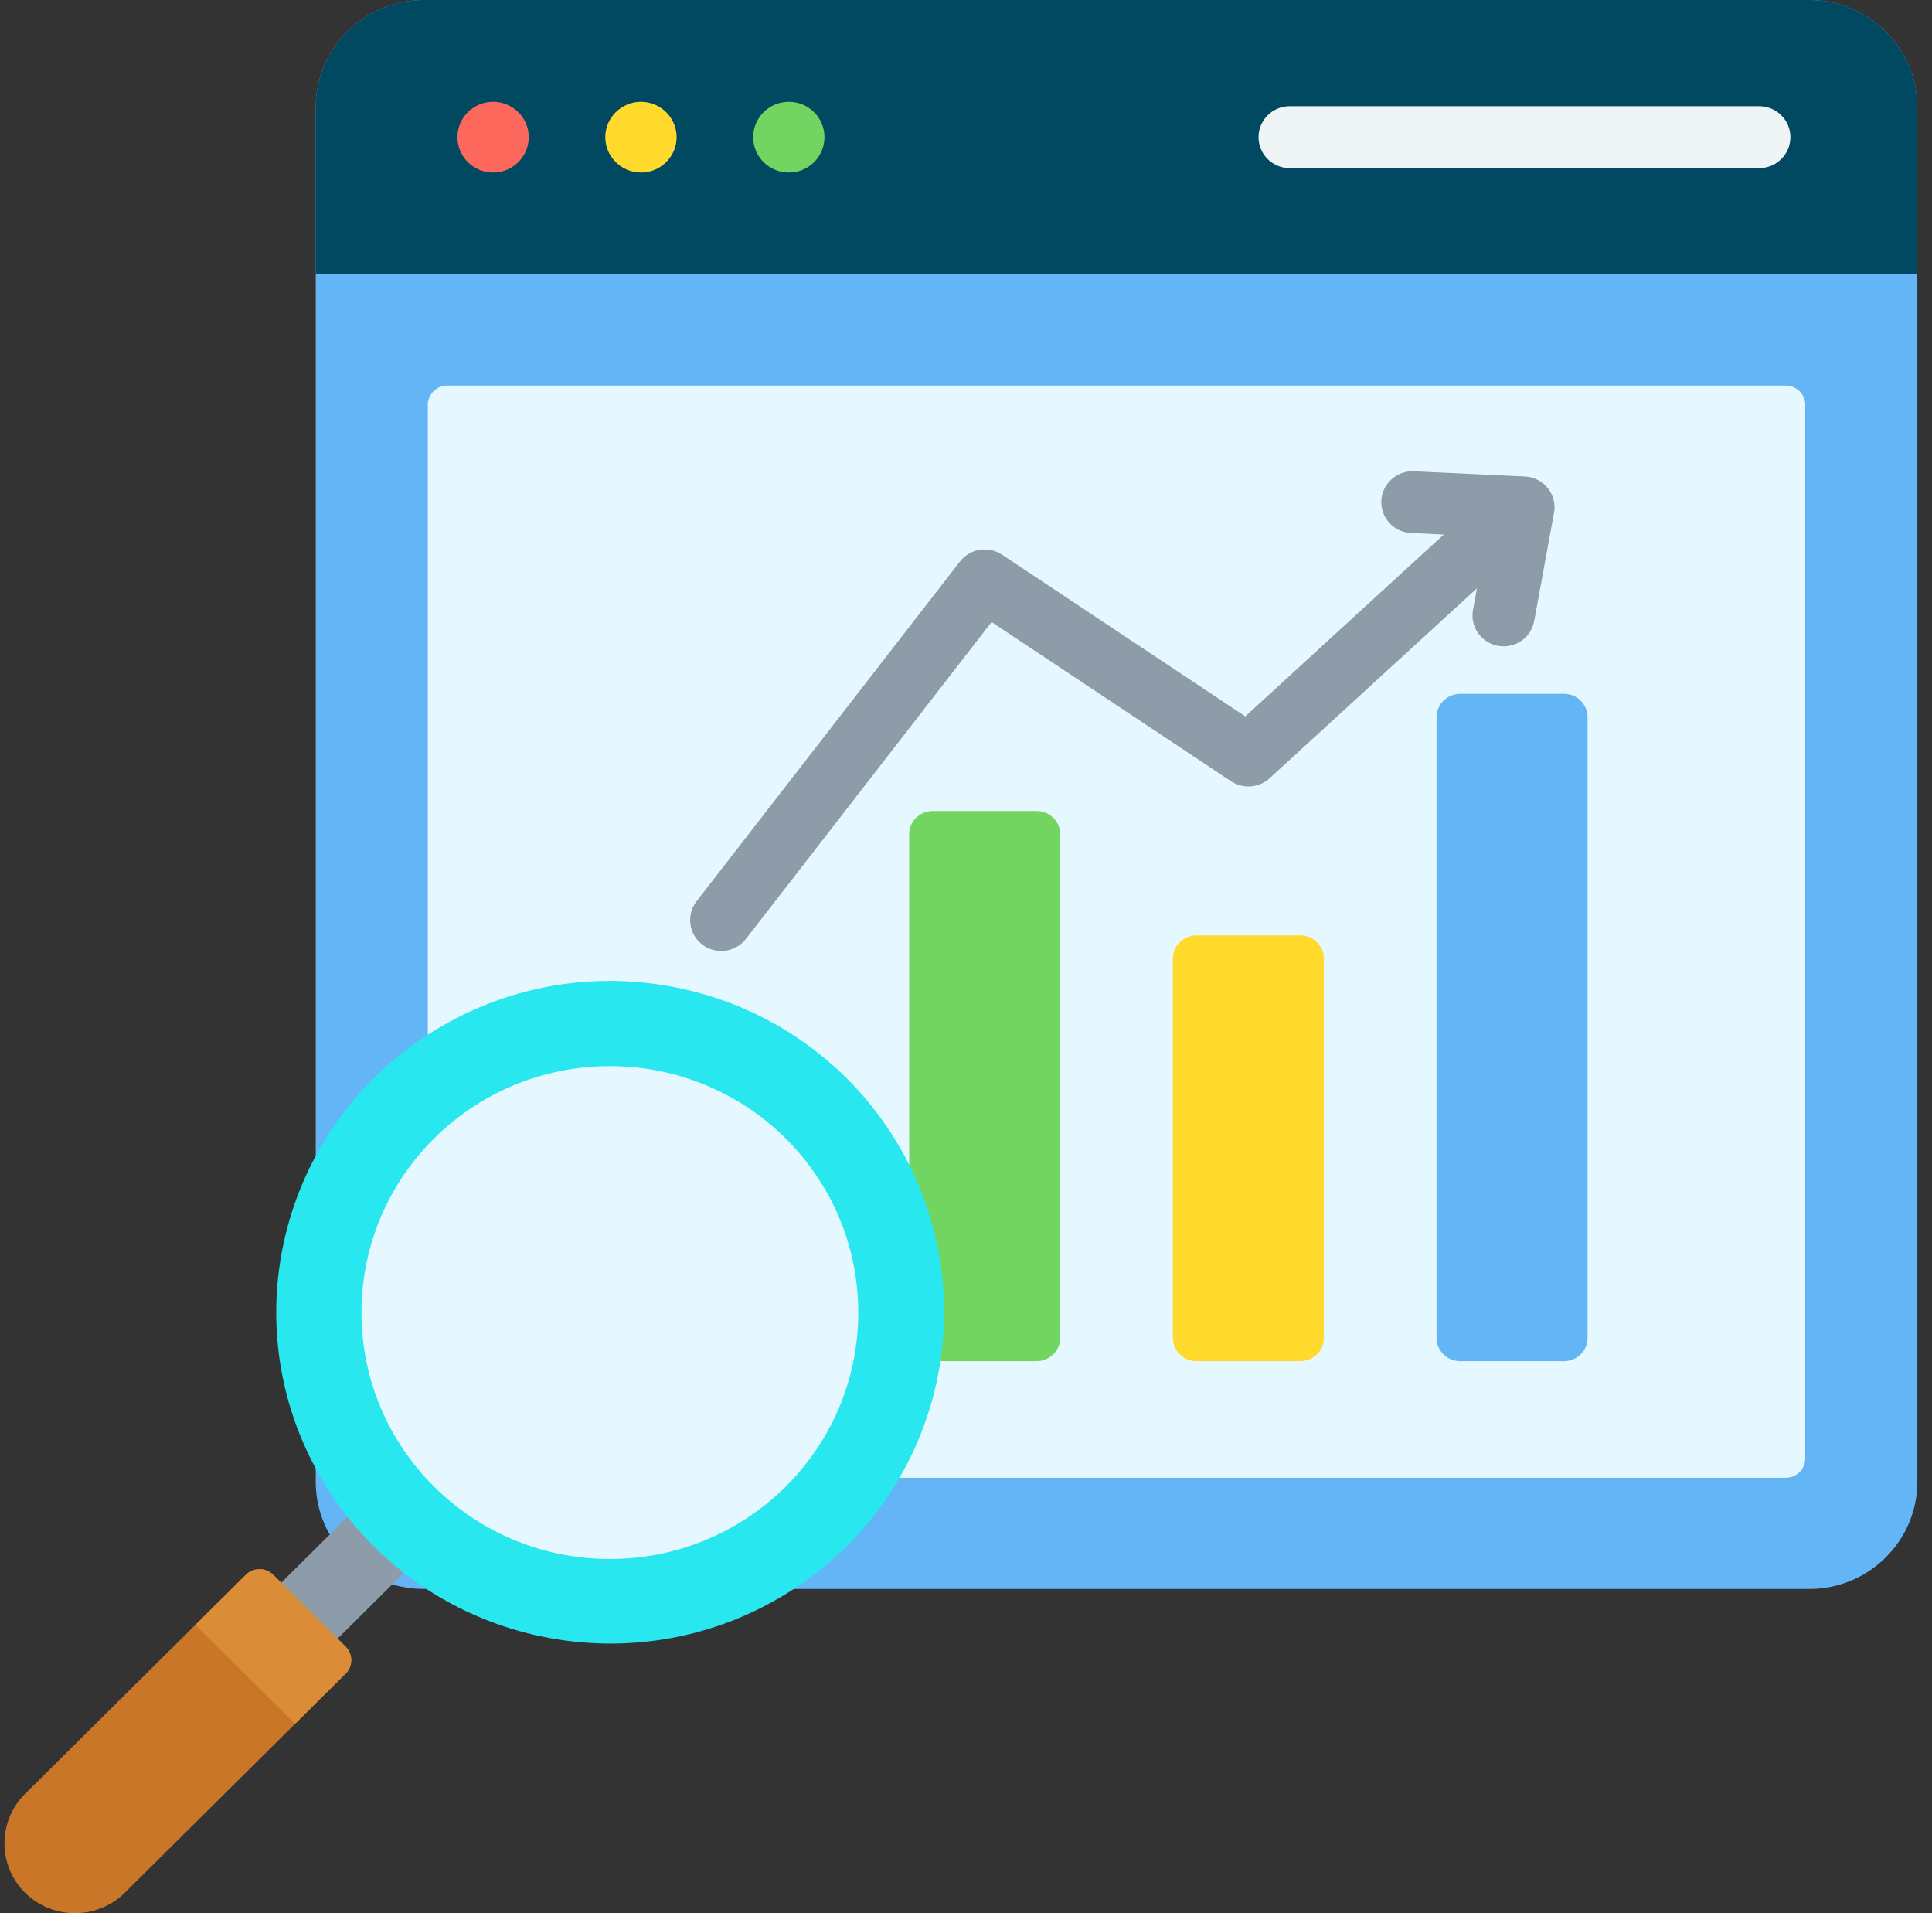
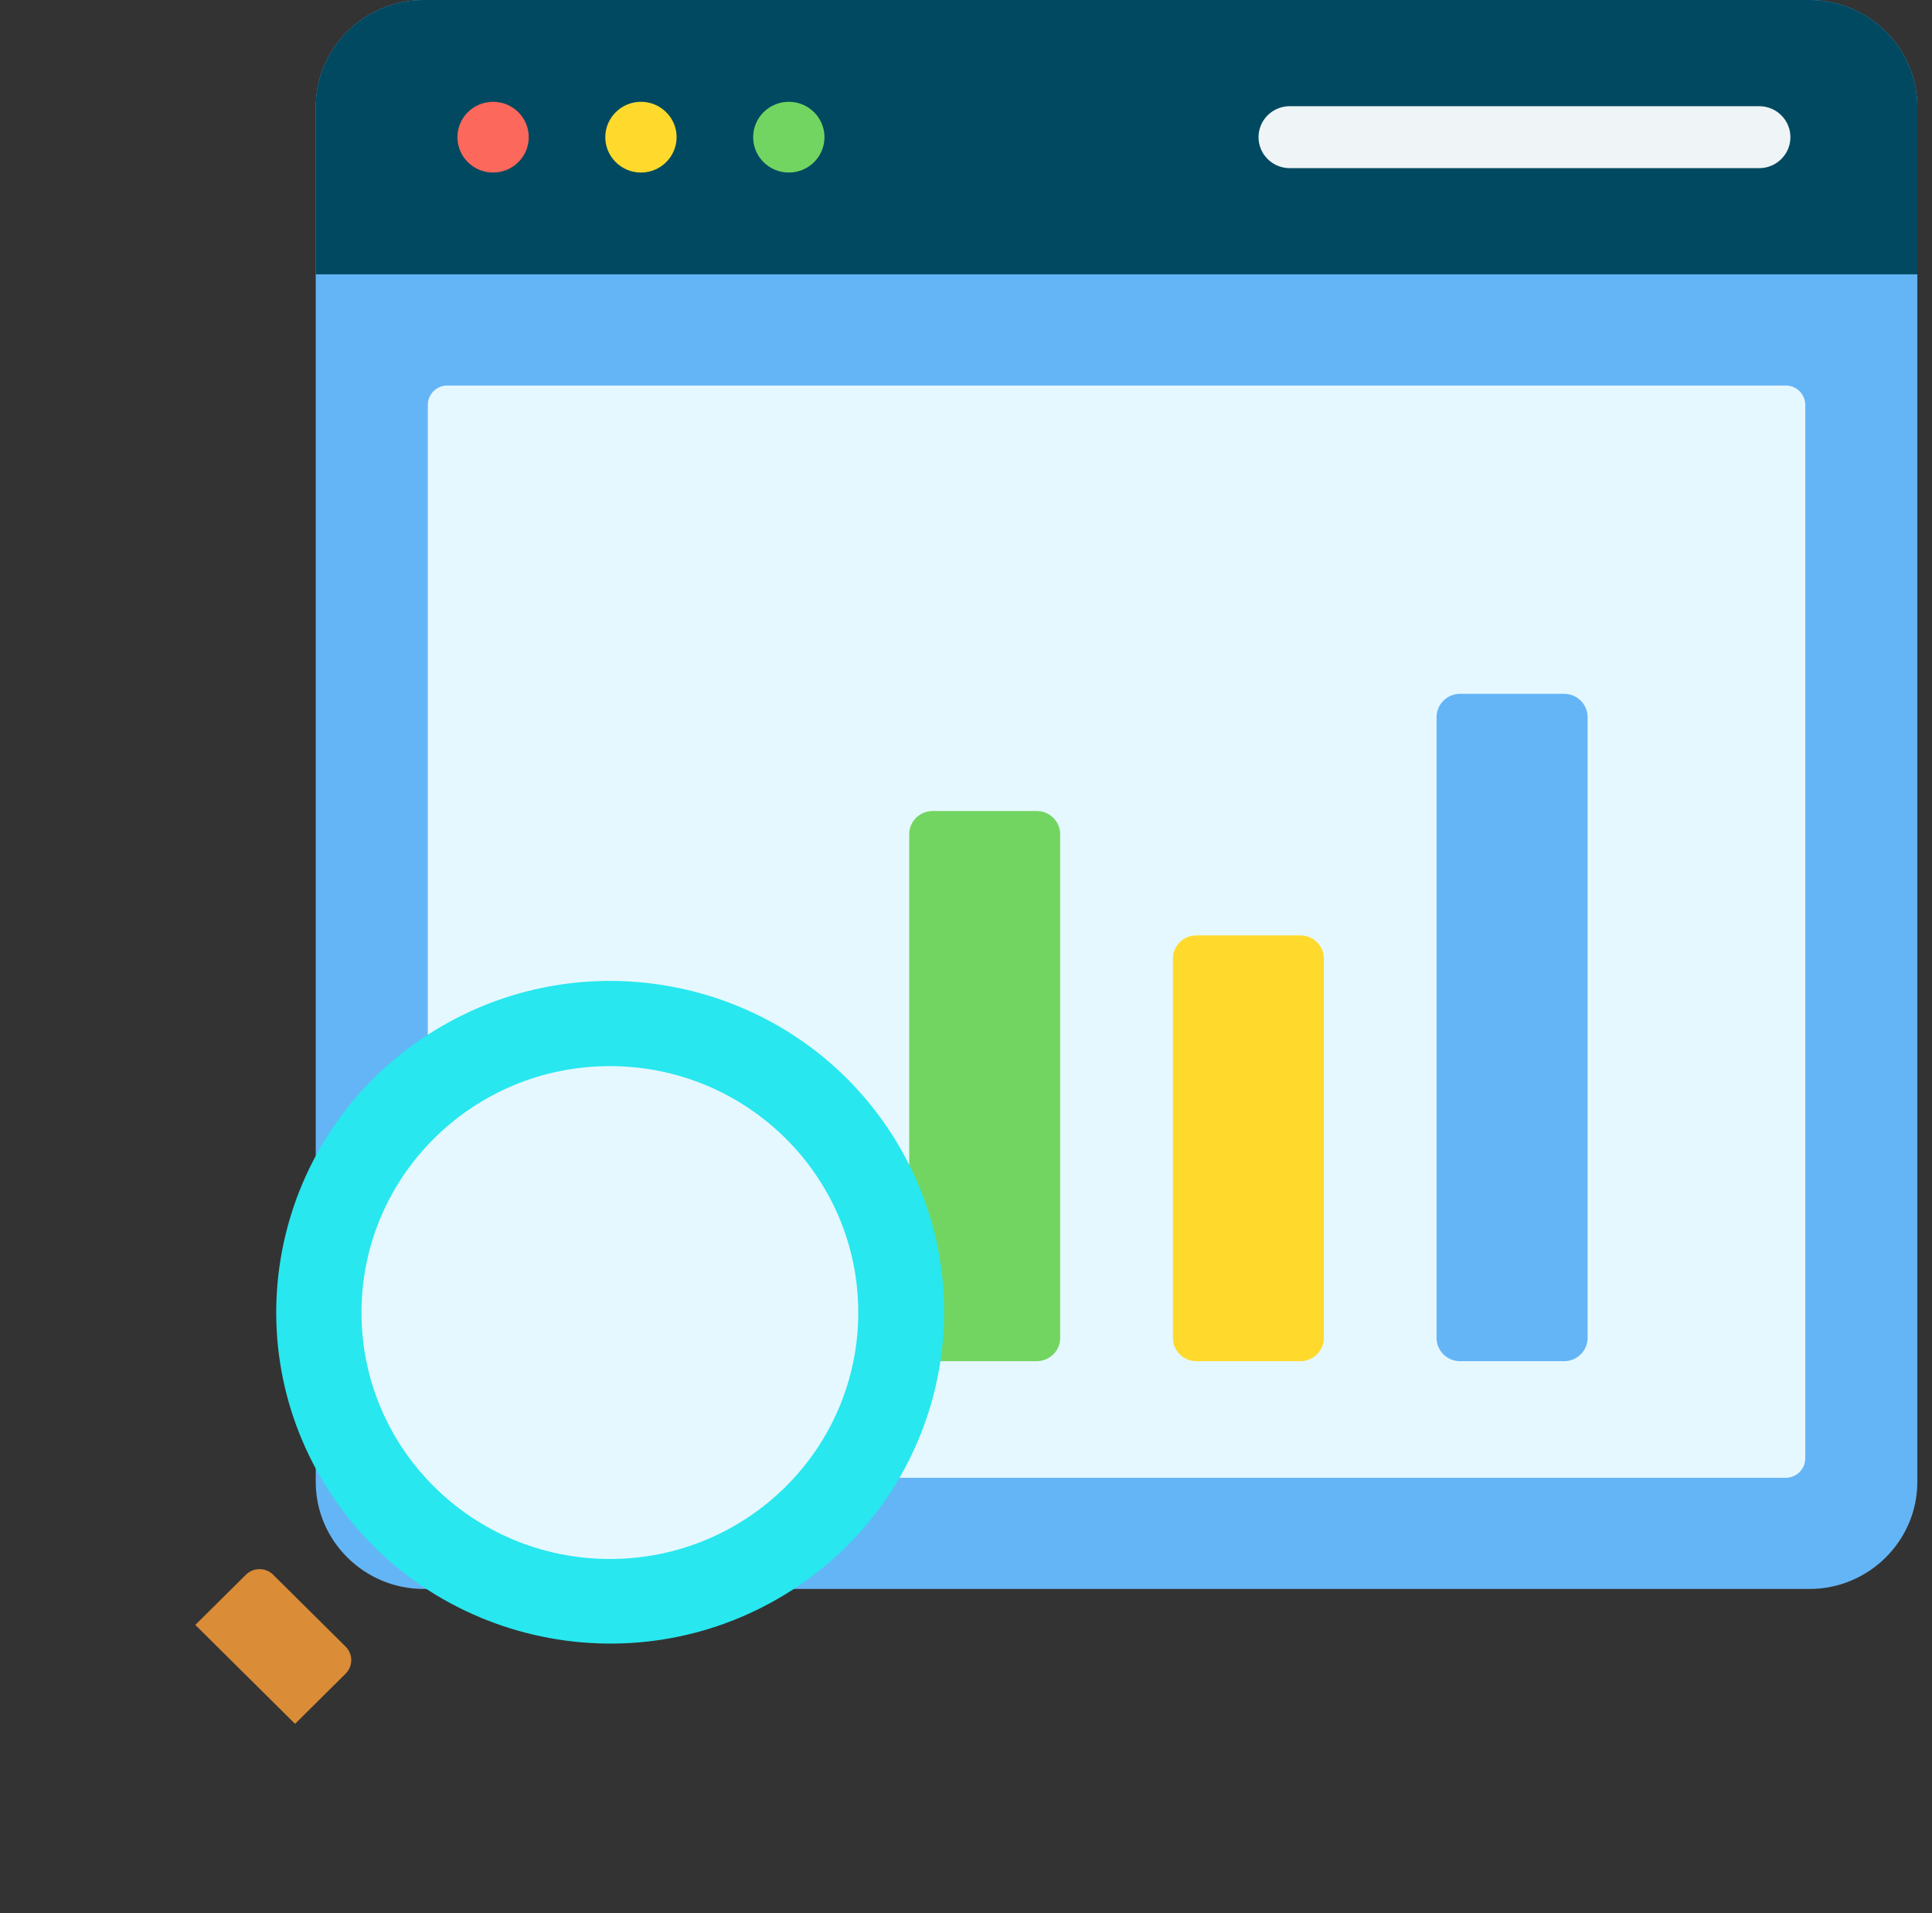
<svg xmlns="http://www.w3.org/2000/svg" width="101" height="100" viewBox="0 0 101 100" fill="none">
  <rect x="0" y="0" width="101" height="100" fill="#333333" stroke="none" />
  <path fill-rule="evenodd" clip-rule="evenodd" d="M22.145 0H94.594C97.696 0 100.233 2.517 100.233 5.593V77.46C100.233 80.536 97.696 83.053 94.594 83.053H22.145C19.043 83.053 16.506 80.536 16.506 77.46V5.593C16.506 2.517 19.043 0 22.145 0Z" fill="#64B5F6" />
  <path fill-rule="evenodd" clip-rule="evenodd" d="M23.382 20.151H93.357C93.627 20.152 93.885 20.259 94.076 20.448C94.266 20.637 94.374 20.893 94.374 21.16V76.233C94.374 76.5 94.266 76.756 94.076 76.945C93.885 77.134 93.627 77.241 93.357 77.241H23.382C23.113 77.241 22.854 77.134 22.664 76.945C22.473 76.756 22.366 76.5 22.365 76.233V21.16C22.365 20.605 22.823 20.151 23.382 20.151Z" fill="#E6F8FF" />
  <path fill-rule="evenodd" clip-rule="evenodd" d="M16.506 14.34H100.233V5.593C100.233 2.517 97.696 0 94.595 0H22.145C19.043 0 16.506 2.517 16.506 5.593L16.506 14.34Z" fill="#004960" />
  <path d="M25.777 9.019C26.807 9.019 27.642 8.191 27.642 7.17C27.642 6.149 26.807 5.321 25.777 5.321C24.747 5.321 23.913 6.149 23.913 7.17C23.913 8.191 24.747 9.019 25.777 9.019Z" fill="#FC685B" />
  <path fill-rule="evenodd" clip-rule="evenodd" d="M33.508 9.019C34.534 9.019 35.372 8.188 35.372 7.17C35.372 6.151 34.534 5.321 33.508 5.321C32.481 5.321 31.643 6.151 31.643 7.17C31.643 8.189 32.481 9.019 33.508 9.019Z" fill="#FFDA2D" />
  <path d="M41.238 9.019C42.267 9.019 43.102 8.191 43.102 7.17C43.102 6.149 42.267 5.321 41.238 5.321C40.208 5.321 39.373 6.149 39.373 7.17C39.373 8.191 40.208 9.019 41.238 9.019Z" fill="#72D561" />
  <path fill-rule="evenodd" clip-rule="evenodd" d="M91.966 5.55C92.399 5.55 92.814 5.721 93.12 6.025C93.427 6.328 93.599 6.74 93.599 7.17C93.599 7.599 93.427 8.011 93.12 8.315C92.814 8.619 92.399 8.789 91.966 8.789H67.424C66.991 8.789 66.576 8.619 66.27 8.315C65.964 8.011 65.792 7.599 65.792 7.17C65.792 6.74 65.964 6.328 66.27 6.025C66.576 5.721 66.991 5.55 67.424 5.55H91.966Z" fill="#EFF4F7" />
  <path fill-rule="evenodd" clip-rule="evenodd" d="M34.969 57.507H40.414C41.089 57.507 41.639 58.053 41.639 58.721V69.932C41.639 70.601 41.089 71.147 40.414 71.147H34.969C34.295 71.147 33.745 70.601 33.745 69.932V58.721C33.745 58.053 34.295 57.507 34.969 57.507Z" fill="#FC685B" />
  <path fill-rule="evenodd" clip-rule="evenodd" d="M48.754 42.391H54.2C54.874 42.391 55.424 42.937 55.424 43.606V69.932C55.424 70.601 54.874 71.147 54.2 71.147H48.754C48.08 71.147 47.53 70.601 47.53 69.932V43.606C47.53 42.937 48.08 42.391 48.754 42.391Z" fill="#72D561" />
  <path fill-rule="evenodd" clip-rule="evenodd" d="M62.54 48.892H67.985C68.659 48.892 69.209 49.437 69.209 50.106V69.932C69.209 70.601 68.659 71.147 67.985 71.147H62.54C61.865 71.147 61.315 70.601 61.315 69.932V50.106C61.315 49.437 61.865 48.892 62.54 48.892Z" fill="#FFDA2D" />
  <path fill-rule="evenodd" clip-rule="evenodd" d="M76.325 36.266H81.77C82.445 36.266 82.995 36.812 82.995 37.481V69.932C82.995 70.601 82.445 71.147 81.77 71.147H76.325C75.65 71.147 75.1 70.601 75.1 69.932V37.481C75.1 36.812 75.65 36.266 76.325 36.266Z" fill="#64B5F6" />
-   <path fill-rule="evenodd" clip-rule="evenodd" d="M38.98 49.097C38.714 49.429 38.327 49.644 37.902 49.695C37.477 49.746 37.049 49.629 36.711 49.37C36.372 49.111 36.15 48.73 36.093 48.309C36.035 47.889 36.147 47.463 36.403 47.123L50.188 29.345C50.445 29.016 50.819 28.797 51.233 28.735C51.647 28.673 52.069 28.771 52.412 29.01L65.1 37.444L75.477 27.94L73.752 27.859C73.323 27.836 72.92 27.646 72.632 27.329C72.343 27.013 72.193 26.596 72.213 26.171C72.233 25.744 72.423 25.344 72.74 25.056C73.056 24.768 73.475 24.616 73.905 24.633L79.716 24.904C79.955 24.915 80.188 24.978 80.399 25.089C80.61 25.199 80.794 25.355 80.938 25.544C81.082 25.733 81.183 25.951 81.232 26.182C81.282 26.414 81.279 26.654 81.225 26.884L80.201 32.48C80.118 32.895 79.875 33.262 79.523 33.502C79.171 33.741 78.737 33.833 78.317 33.758C77.897 33.684 77.523 33.448 77.277 33.102C77.03 32.757 76.93 32.328 76.999 31.91L77.211 30.751L66.365 40.684L66.364 40.683C66.096 40.928 65.751 41.077 65.387 41.104C65.023 41.132 64.66 41.038 64.357 40.836L51.838 32.514L38.98 49.097ZM16.386 86.901L13.537 83.88L19.295 78.168L22.349 80.986L16.386 86.901Z" fill="#8D9CA8" />
  <path d="M41.077 83.32C49.278 78.291 51.817 67.621 46.748 59.486C41.679 51.351 30.922 48.832 22.721 53.86C14.52 58.889 11.981 69.559 17.05 77.694C22.119 85.829 32.876 88.348 41.077 83.32Z" fill="#28E7EF" />
  <path fill-rule="evenodd" clip-rule="evenodd" d="M31.883 55.725C24.711 55.725 18.898 61.491 18.898 68.605C18.898 75.719 24.711 81.486 31.883 81.486C39.054 81.486 44.868 75.719 44.868 68.605C44.868 61.491 39.054 55.725 31.883 55.725Z" fill="#E6F8FF" />
-   <path fill-rule="evenodd" clip-rule="evenodd" d="M14.279 82.308L18.07 86.068C18.258 86.255 18.363 86.509 18.363 86.773C18.363 87.038 18.258 87.291 18.07 87.479L6.522 98.933C5.088 100.356 2.743 100.355 1.309 98.933C-0.125 97.511 -0.125 95.184 1.309 93.762L12.856 82.308C13.045 82.121 13.301 82.016 13.568 82.016C13.834 82.016 14.09 82.121 14.279 82.308Z" fill="#C97629" />
  <path fill-rule="evenodd" clip-rule="evenodd" d="M18.07 87.479L15.424 90.104L10.21 84.932L12.856 82.308C13.045 82.121 13.301 82.016 13.568 82.016C13.834 82.016 14.09 82.121 14.279 82.308L18.07 86.068C18.258 86.255 18.363 86.509 18.363 86.773C18.363 87.038 18.258 87.292 18.07 87.479Z" fill="#DA8C36" />
</svg>